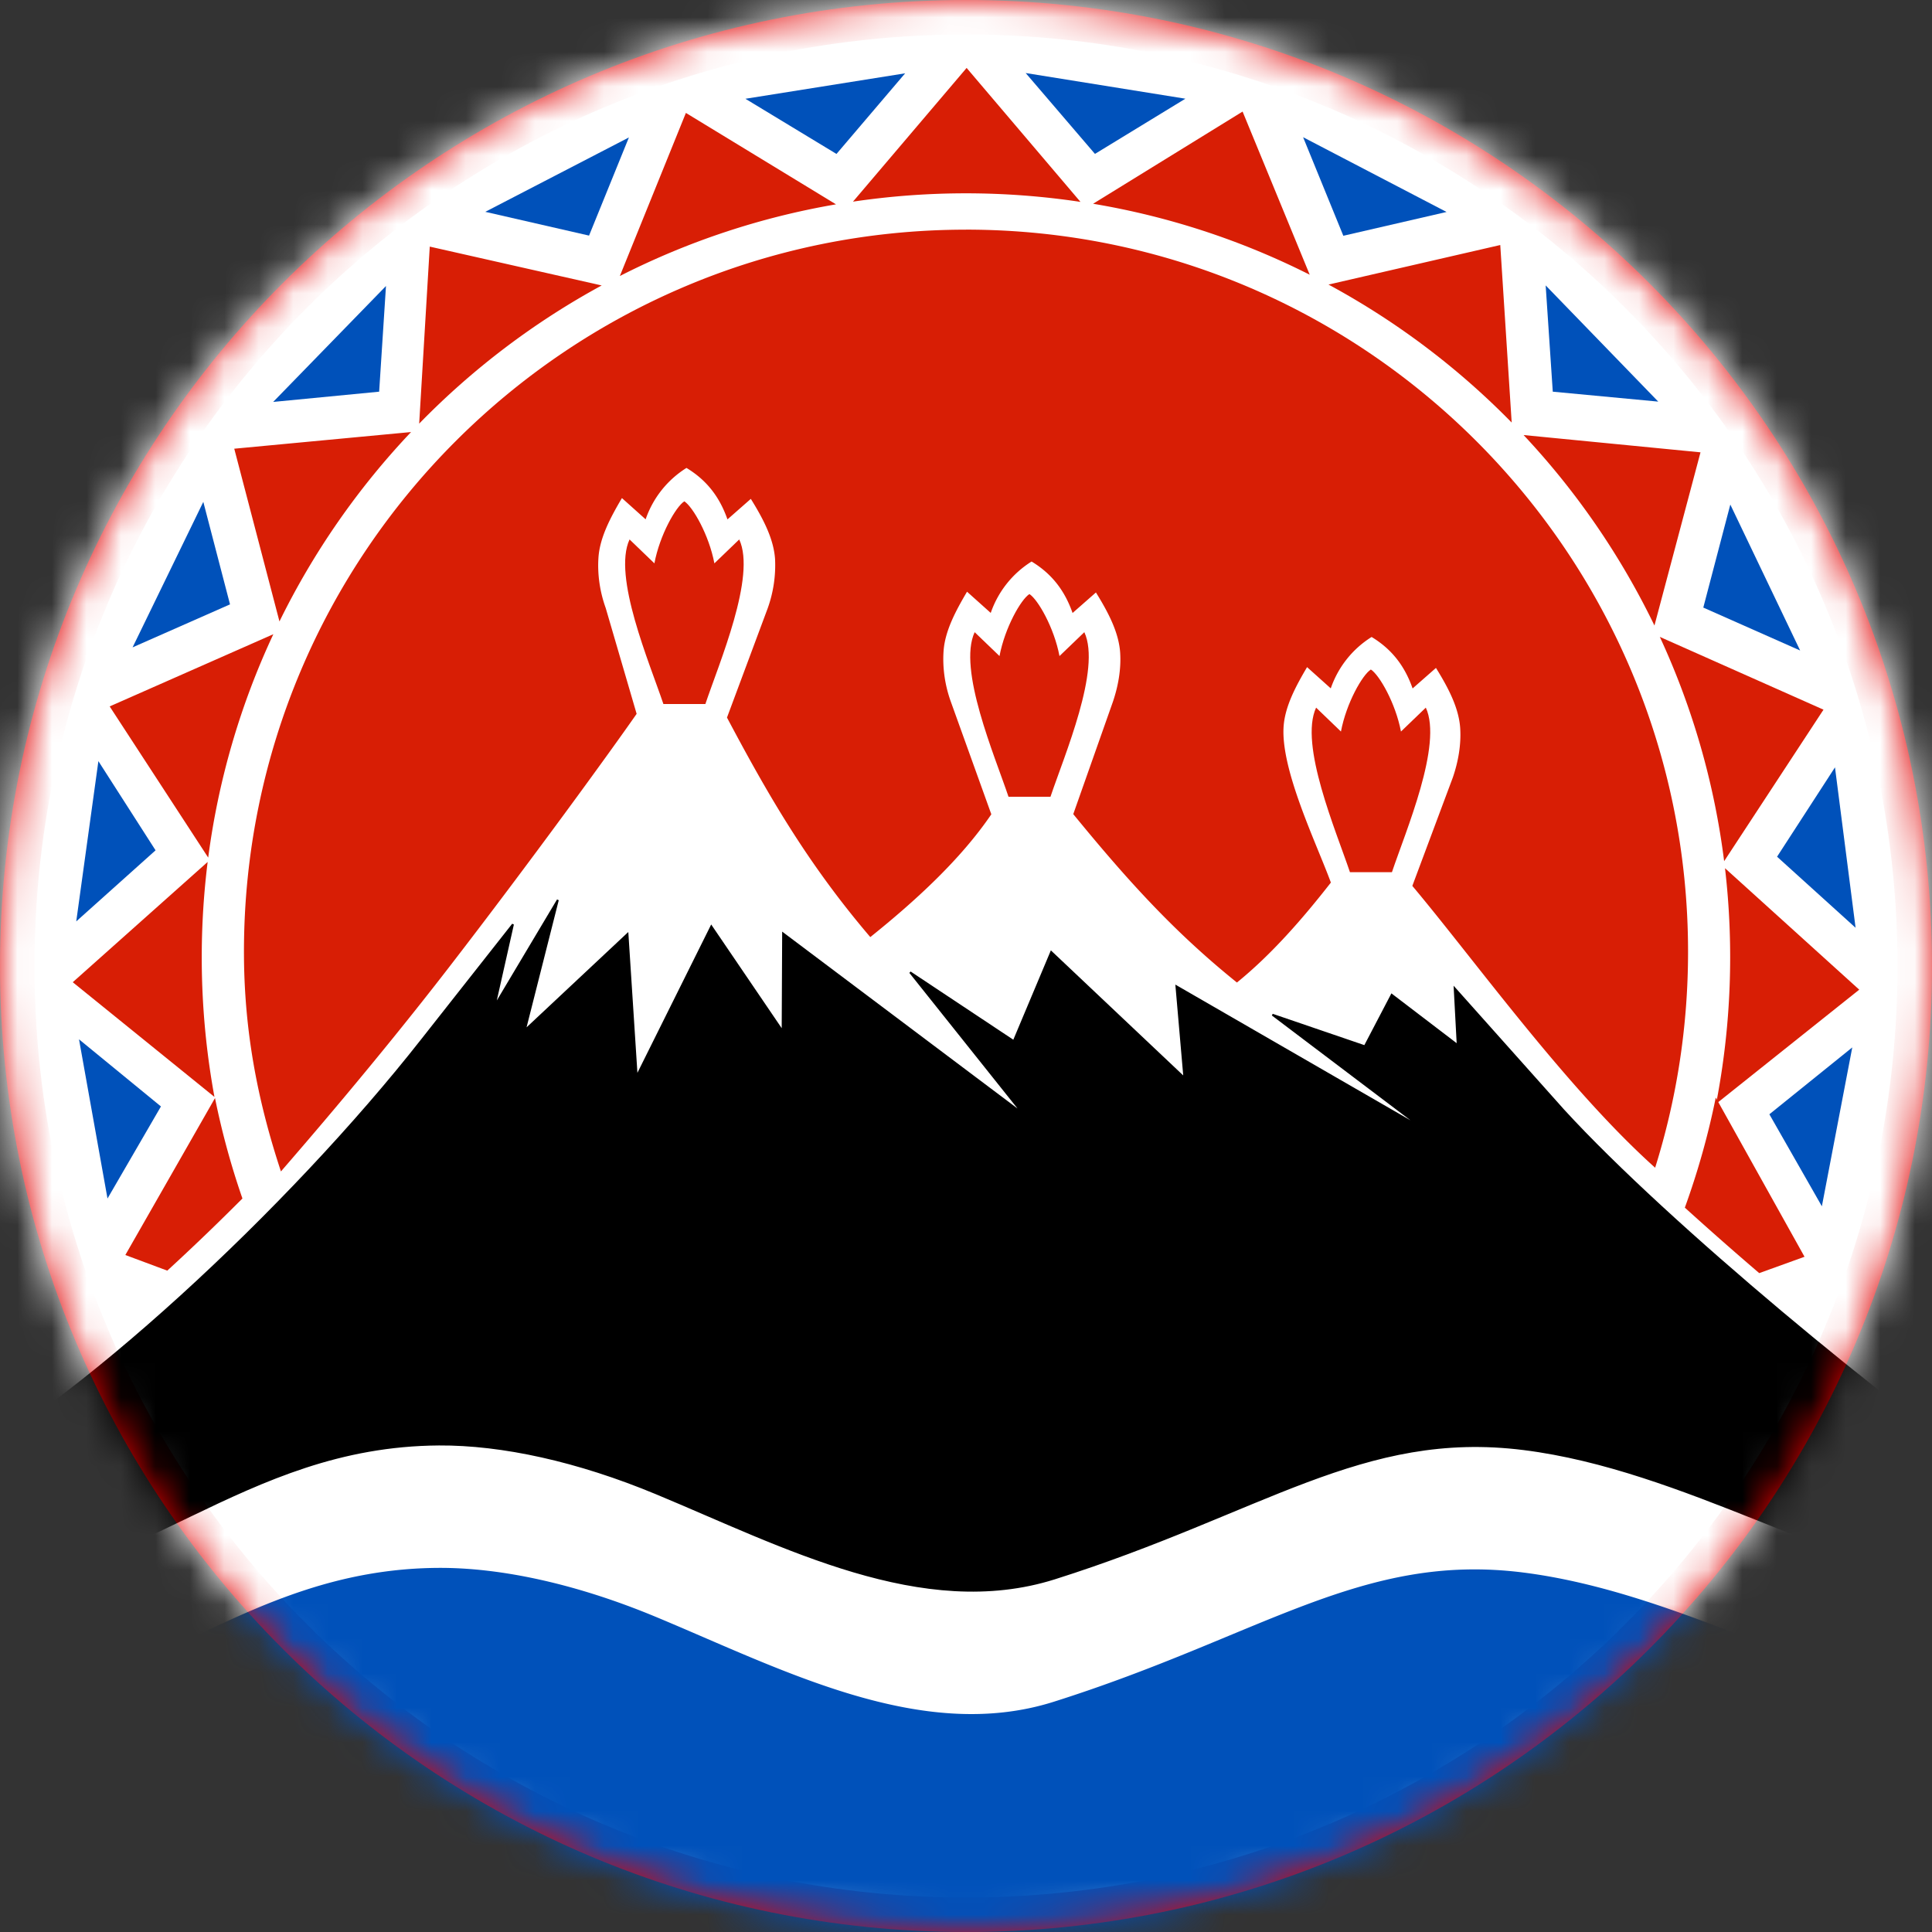
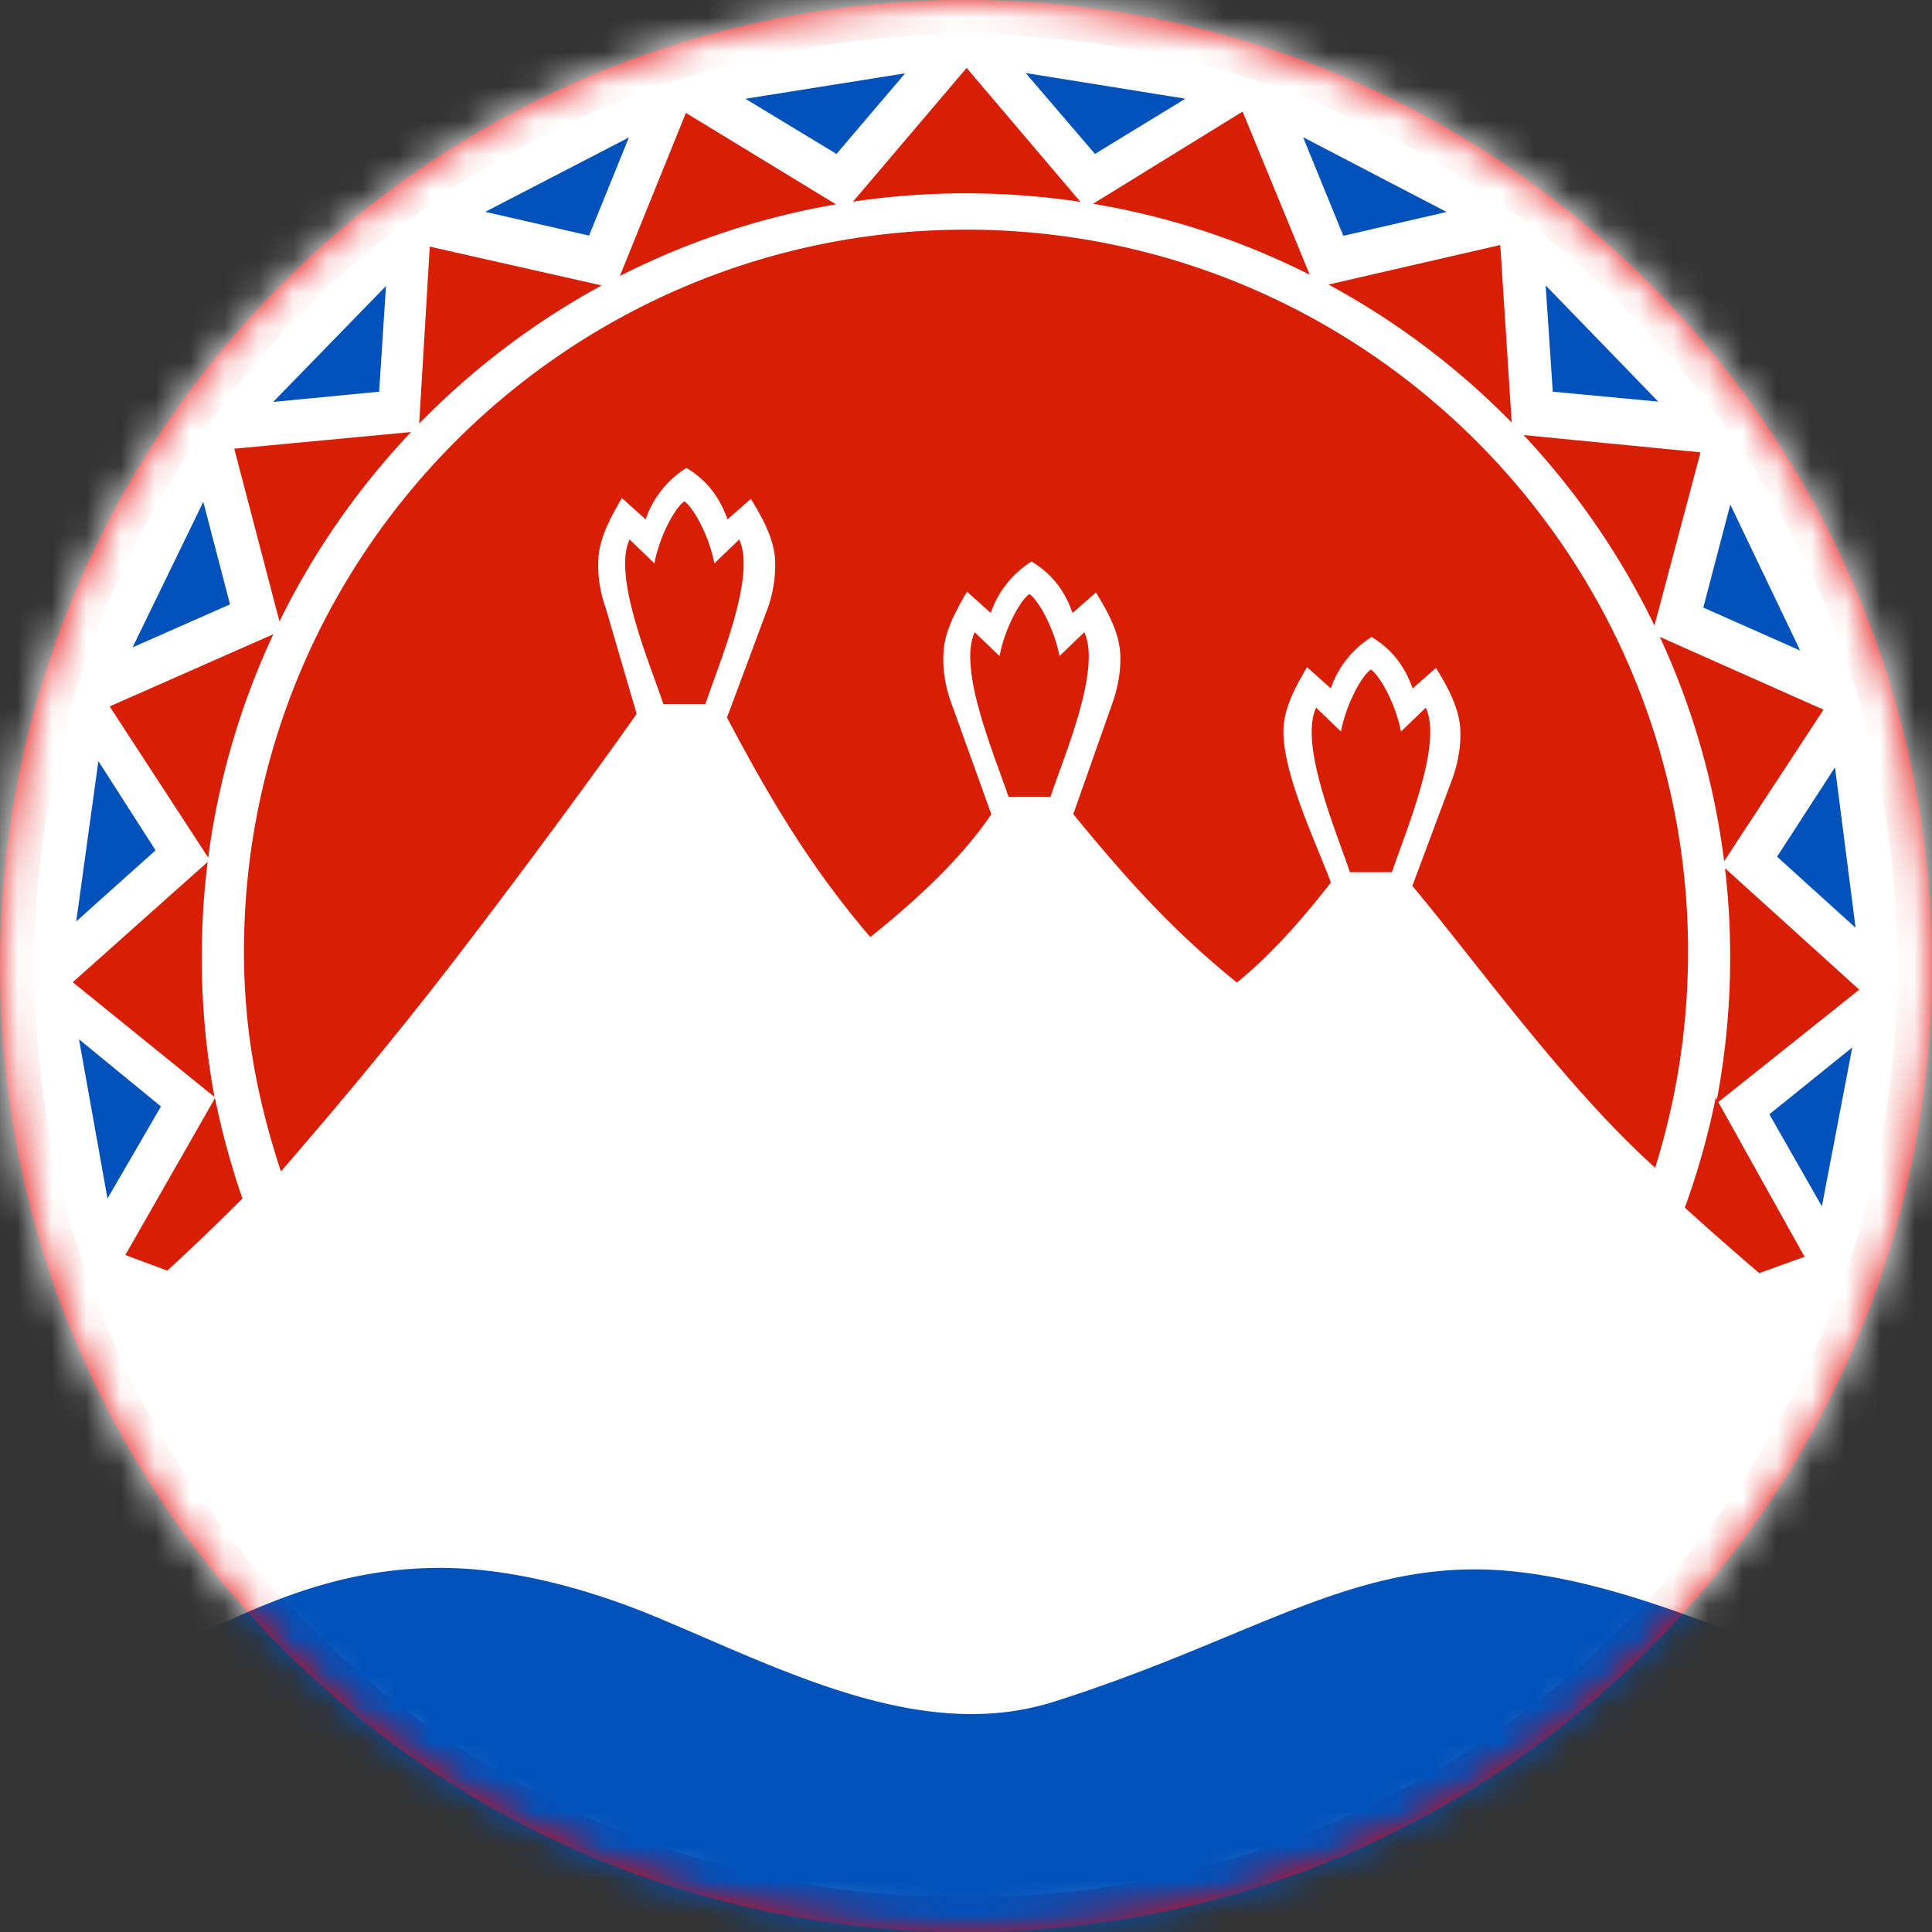
<svg xmlns="http://www.w3.org/2000/svg" width="56" height="56" fill="none" viewBox="0 0 56 56">
  <rect x="0" y="0" width="56" height="56" fill="#333333" stroke="none" />
  <g clip-path="url(#a)">
    <path fill="#fff" stroke="#e10000" d="M28 .5C43.188.5 55.5 12.812 55.5 28S43.188 55.5 28 55.5.5 43.188.5 28 12.812.5 28 .5Z" />
    <mask id="b" width="56" height="56" x="0" y="0" maskUnits="userSpaceOnUse" style="mask-type:alpha">
      <circle cx="28" cy="28" r="28" fill="#d9d9d9" />
    </mask>
    <g mask="url(#b)">
      <path fill="#fff" d="m57.812-2.227.119 65.392.001.117a4.697 4.697 0 0 1-4.695 4.696c-.013 0-.025.047-.038.047l-19.93-.016c-2.507 0-5.12 2.06-5.243 4.561h-.002c-.122-2.501-2.786-4.56-5.292-4.56l-19.931.015c-.013 0-.025-.047-.038-.047a4.697 4.697 0 0 1-4.695-4.696l.001-.117.122-65.391z" />
-       <path fill="#0051ba" d="m57.93 63.168.002.117a4.696 4.696 0 0 1-4.695 4.696c-.013 0-.025.046-.038.046l-19.93-.015c-2.507 0-5.12 2.06-5.243 4.561h-.001c-.123-2.501-2.787-4.561-5.293-4.561l-19.931.015c-.013 0-.025-.046-.038-.046a4.696 4.696 0 0 1-4.69-4.481v-2.08l.022-11.85.302.177c5.592-.265 8.55-4.265 14.301-4.301 1.824-.012 4.02.467 6.307 1.418 3.686 1.534 7.705 3.675 11.54 2.462 6.025-1.906 8.919-4.334 13.596-3.747 4.63.582 9.069 3.426 13.742 4.28z" />
-       <path fill="#000" stroke="#000" stroke-width=".055" d="M-1.901 42.87c4.026-2.013 10.3-7.848 14.133-12.732l2.636-3.346-.533 2.37 1.834-3.076-.956 3.776 2.975-2.788.267 4.126 2.163-4.349 2.067 3.04.014-2.833 6.951 5.225-3.27-4.1 3.004 1.995 1.086-2.584 3.86 3.647-.23-2.652 7.152 4.128-4.37-3.305 2.678.915.78-1.492 1.913 1.46-.088-1.647 3.15 3.53c3.056 3.338 9.586 8.691 12.586 10.706v3.465c-4.673-.855-9.104-3.763-13.734-4.345-4.677-.588-7.57 1.84-13.596 3.746-3.835 1.213-7.853-.928-11.54-2.461-2.286-.952-4.482-1.43-6.306-1.419-5.753.037-8.71 4.036-14.302 4.302l-.324-.192z" />
+       <path fill="#0051ba" d="m57.93 63.168.002.117a4.696 4.696 0 0 1-4.695 4.696c-.013 0-.025.046-.038.046l-19.93-.015c-2.507 0-5.12 2.06-5.243 4.561h-.001c-.123-2.501-2.787-4.561-5.293-4.561l-19.931.015c-.013 0-.025-.046-.038-.046a4.696 4.696 0 0 1-4.69-4.481v-2.08l.022-11.85.302.177c5.592-.265 8.55-4.265 14.301-4.301 1.824-.012 4.02.467 6.307 1.418 3.686 1.534 7.705 3.675 11.54 2.462 6.025-1.906 8.919-4.334 13.596-3.747 4.63.582 9.069 3.426 13.742 4.28" />
      <path fill="#d81e05" d="M19.835 14.531c-.245.156-.71.97-.867 1.798l-.72-.693c-.497 1.07.58 3.576.981 4.77h1.217c.4-1.194 1.478-3.7.981-4.77l-.72.693c-.157-.827-.627-1.642-.872-1.798M29.838 17.219c-.245.156-.71.97-.867 1.797l-.72-.692c-.497 1.07.58 3.576.981 4.77h1.217c.4-1.194 1.478-3.7.981-4.77l-.72.692c-.157-.827-.627-1.641-.872-1.797M39.735 19.406c-.245.156-.71.97-.867 1.798l-.72-.693c-.497 1.07.58 3.576.981 4.77h1.217c.4-1.194 1.478-3.7.982-4.77l-.72.693c-.158-.827-.628-1.642-.873-1.798" />
      <path fill="#d81e05" d="M27.999 6.656c11.554 0 20.93 9.38 20.93 20.931 0 2.18-.334 4.282-.954 6.26-2.576-2.308-5.244-6.035-7.038-8.169l1.176-3.148c.156-.458.241-.944.212-1.415-.036-.589-.343-1.176-.703-1.755l-.677.595c-.224-.638-.59-1.13-1.188-1.492a2.85 2.85 0 0 0-1.184 1.49l-.687-.616c-.338.572-.64 1.146-.68 1.72-.088 1.26.96 3.402 1.37 4.525-.822 1.052-1.722 2.085-2.723 2.897-1.796-1.447-3.134-2.913-4.744-4.881l1.148-3.254c.156-.459.241-.945.212-1.415-.036-.59-.343-1.176-.703-1.756l-.677.595c-.224-.638-.59-1.13-1.188-1.492a2.85 2.85 0 0 0-1.184 1.49l-.687-.615c-.338.571-.64 1.146-.68 1.719-.034.49.04.996.21 1.468l1.174 3.265c-.886 1.306-2.206 2.515-3.508 3.559-1.835-2.15-2.99-4.168-4.154-6.363l1.181-3.17a3.7 3.7 0 0 0 .213-1.414c-.036-.589-.343-1.176-.703-1.755l-.677.595c-.224-.639-.59-1.13-1.188-1.492a2.85 2.85 0 0 0-1.184 1.49l-.687-.616c-.338.572-.64 1.146-.68 1.72-.034.489.04.996.21 1.468l.896 3.066c-.705 1.015-3.071 4.28-5.454 7.366-2.103 2.723-4.184 5.12-4.856 5.898-.694-2.101-1.072-4.128-1.072-6.368 0-11.551 9.38-20.93 20.928-20.93" />
      <path fill="#0051ba" d="m21.606 2.863 4.63-.738-1.99 2.337zM29.73 2.117l4.629.744-2.621 1.6zM37.771 3.977l4.158 2.167-2.992.69zM44.802 8.273l3.263 3.368-3.057-.288zM50.154 14.625l2.024 4.23-2.807-1.244zM53.188 22.242l.597 4.65-2.276-2.06zM53.689 30.36l-.881 4.605-1.522-2.667zM14.066 6.14l4.163-2.156-1.155 2.845zM7.918 11.65l3.27-3.36-.198 3.063zM3.843 18.764l2.05-4.217.774 2.971zM2.21 26.707l.642-4.645 1.657 2.585zM3.116 34.74l-.826-4.615 2.375 1.946z" />
      <path fill="#d81e05" d="m17.967 8 1.914-4.727 4.351 2.65A22 22 0 0 0 17.967 8M12.15 12.28l.307-5.132 4.983 1.126a22.2 22.2 0 0 0-5.29 4.005M8.1 18.012l-1.31-5.006 5.125-.483a22.2 22.2 0 0 0-3.815 5.49M6.035 24.858l-2.856-4.382 4.744-2.093a22 22 0 0 0-1.888 6.475M6.216 31.795 2.109 28.47l3.91-3.486a22.4 22.4 0 0 0 .197 6.811M49.999 25.164l3.892 3.522-4.15 3.31A22.3 22.3 0 0 0 50 25.164M48.11 18.46l4.745 2.11-2.88 4.392a22 22 0 0 0-1.864-6.501M44.16 12.61l5.13.501-1.335 5.02a22.2 22.2 0 0 0-3.794-5.522M38.508 8.248l4.978-1.146.331 5.146a22.2 22.2 0 0 0-5.31-4M31.684 5.906l4.333-2.672 1.946 4.729a22 22 0 0 0-6.279-2.057M24.724 5.845l3.294-3.876 3.3 3.883a22.3 22.3 0 0 0-6.594-.007M4.849 36.83l-1.216-.453 2.599-4.549a22.5 22.5 0 0 0 .795 2.911l-.212.211a67 67 0 0 1-1.966 1.88" />
      <path fill="#d81e05" d="m49.732 31.813 2.573 4.615-1.313.474a99 99 0 0 1-2.156-1.898q.573-1.584.896-3.191" />
    </g>
  </g>
  <defs>
    <clipPath id="a">
      <path fill="#fff" d="M0 0h56v56H0z" />
    </clipPath>
  </defs>
</svg>